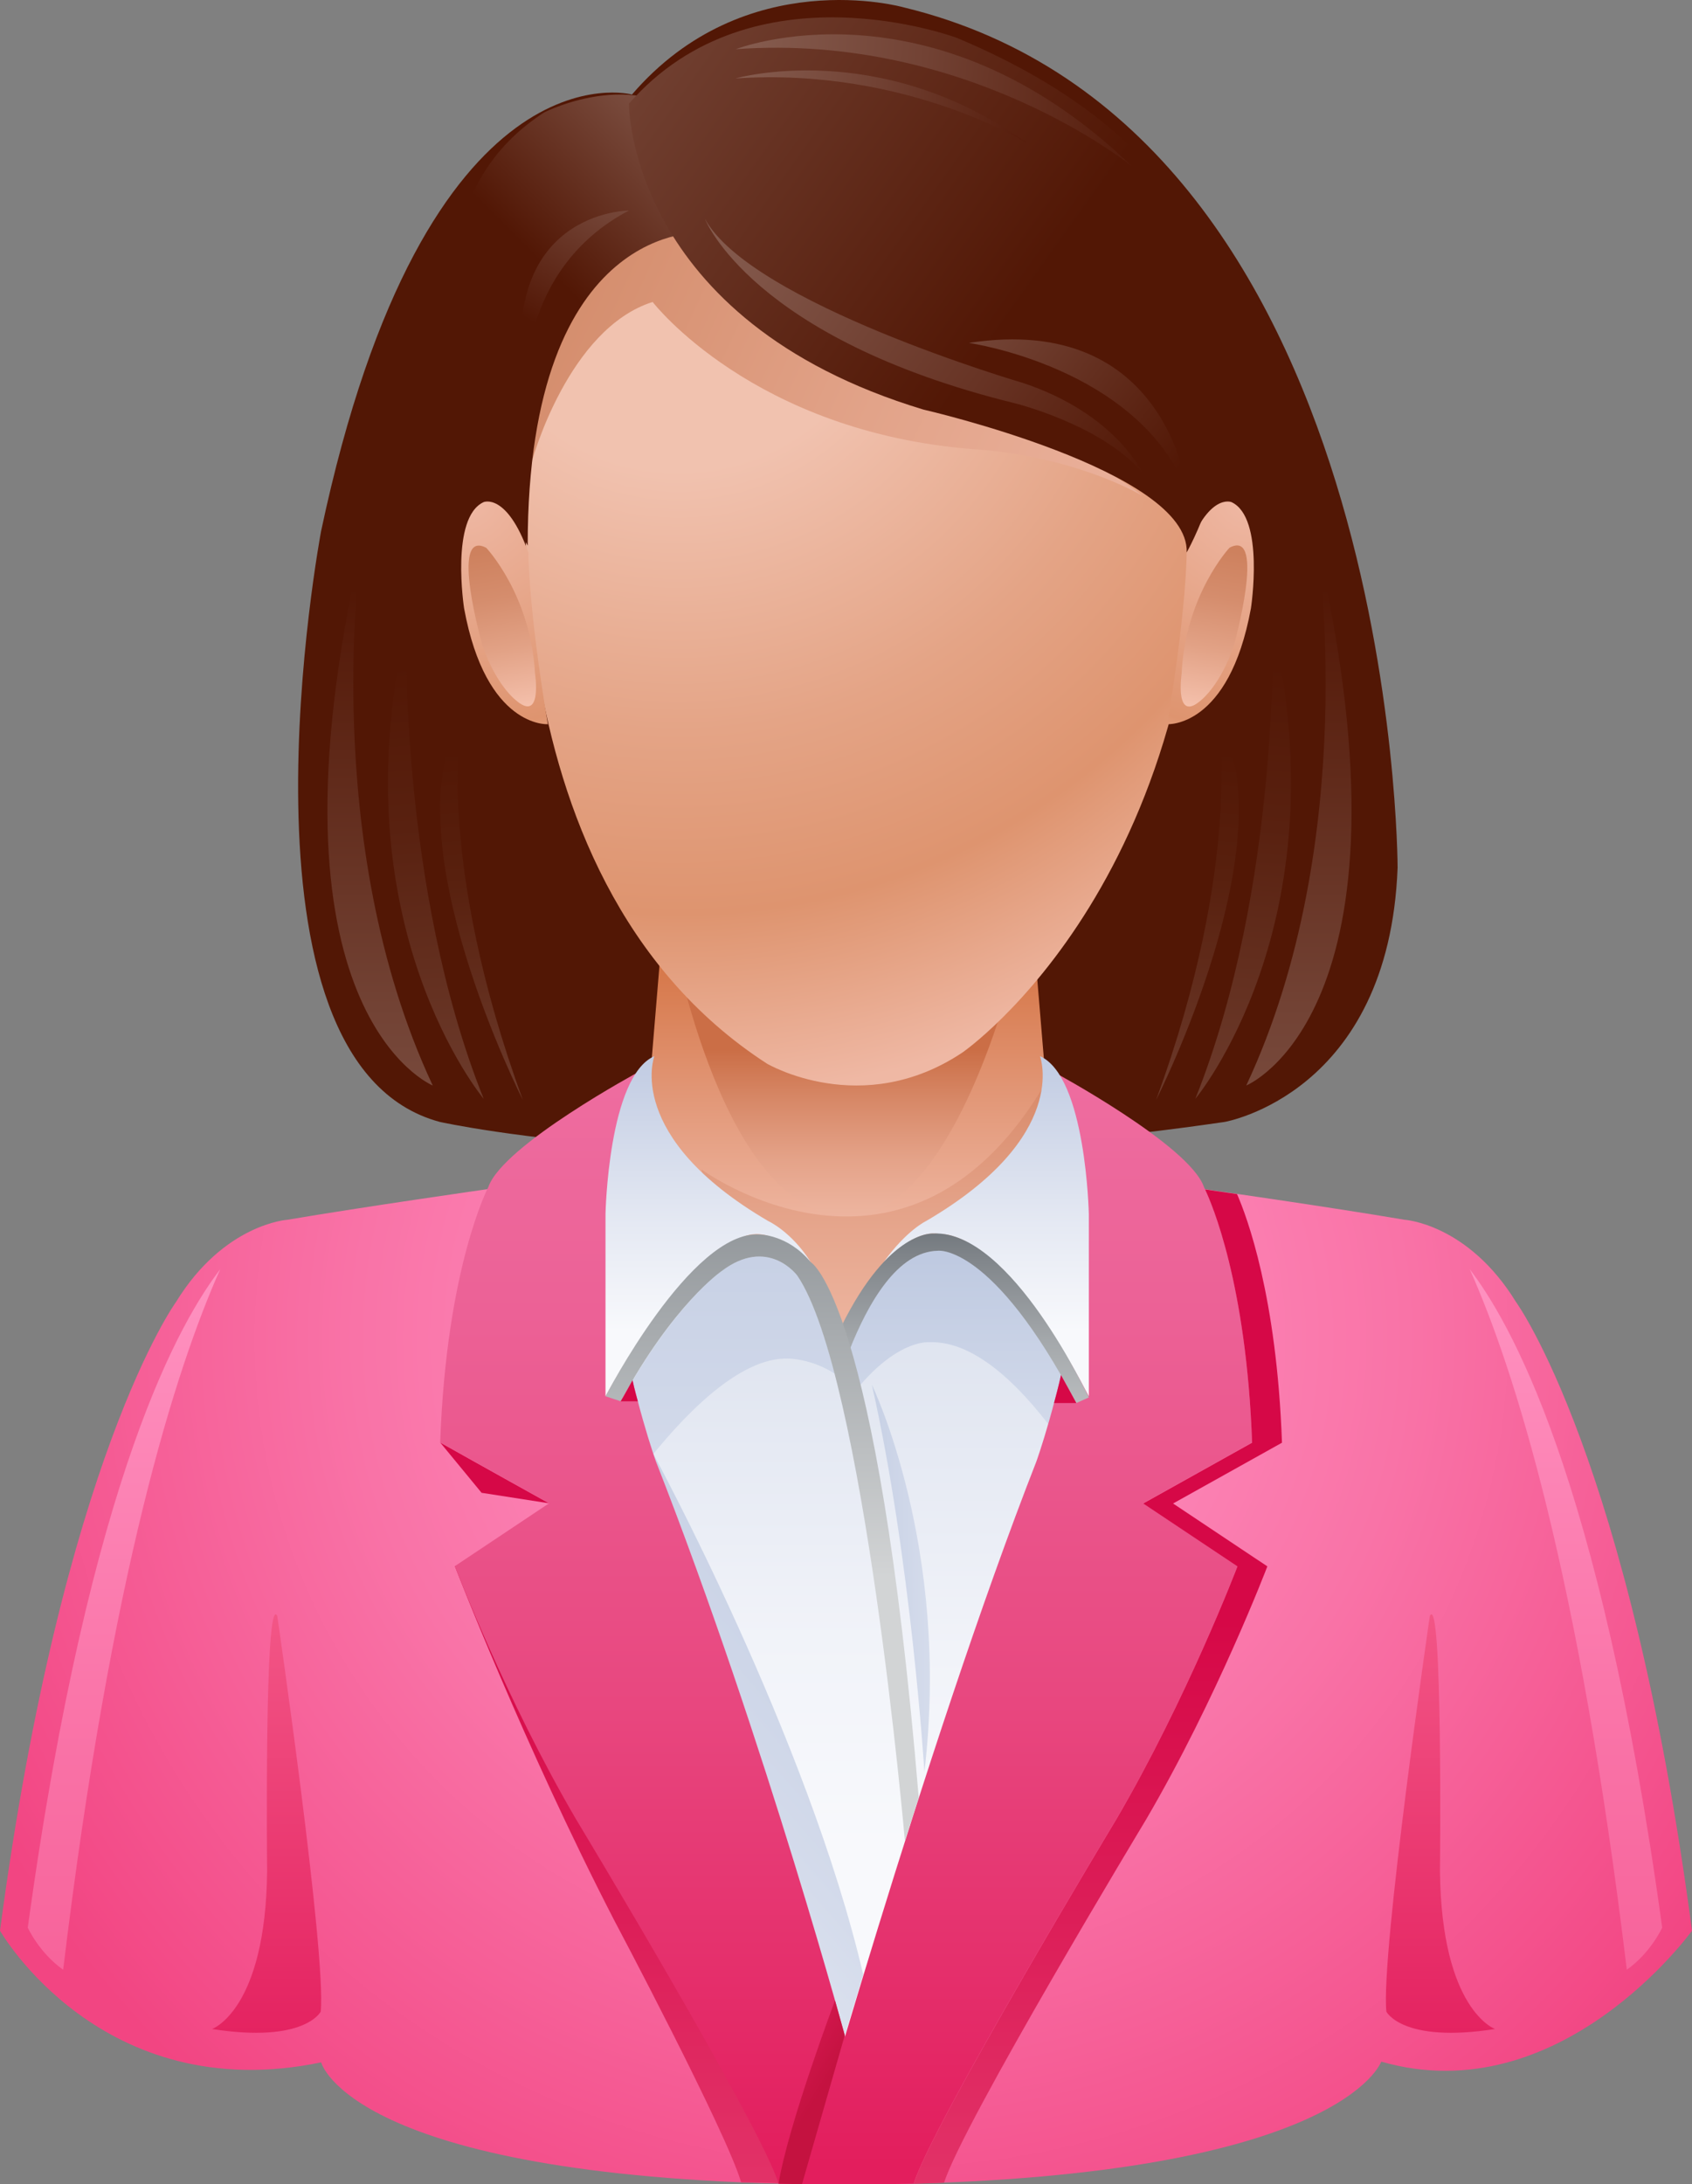
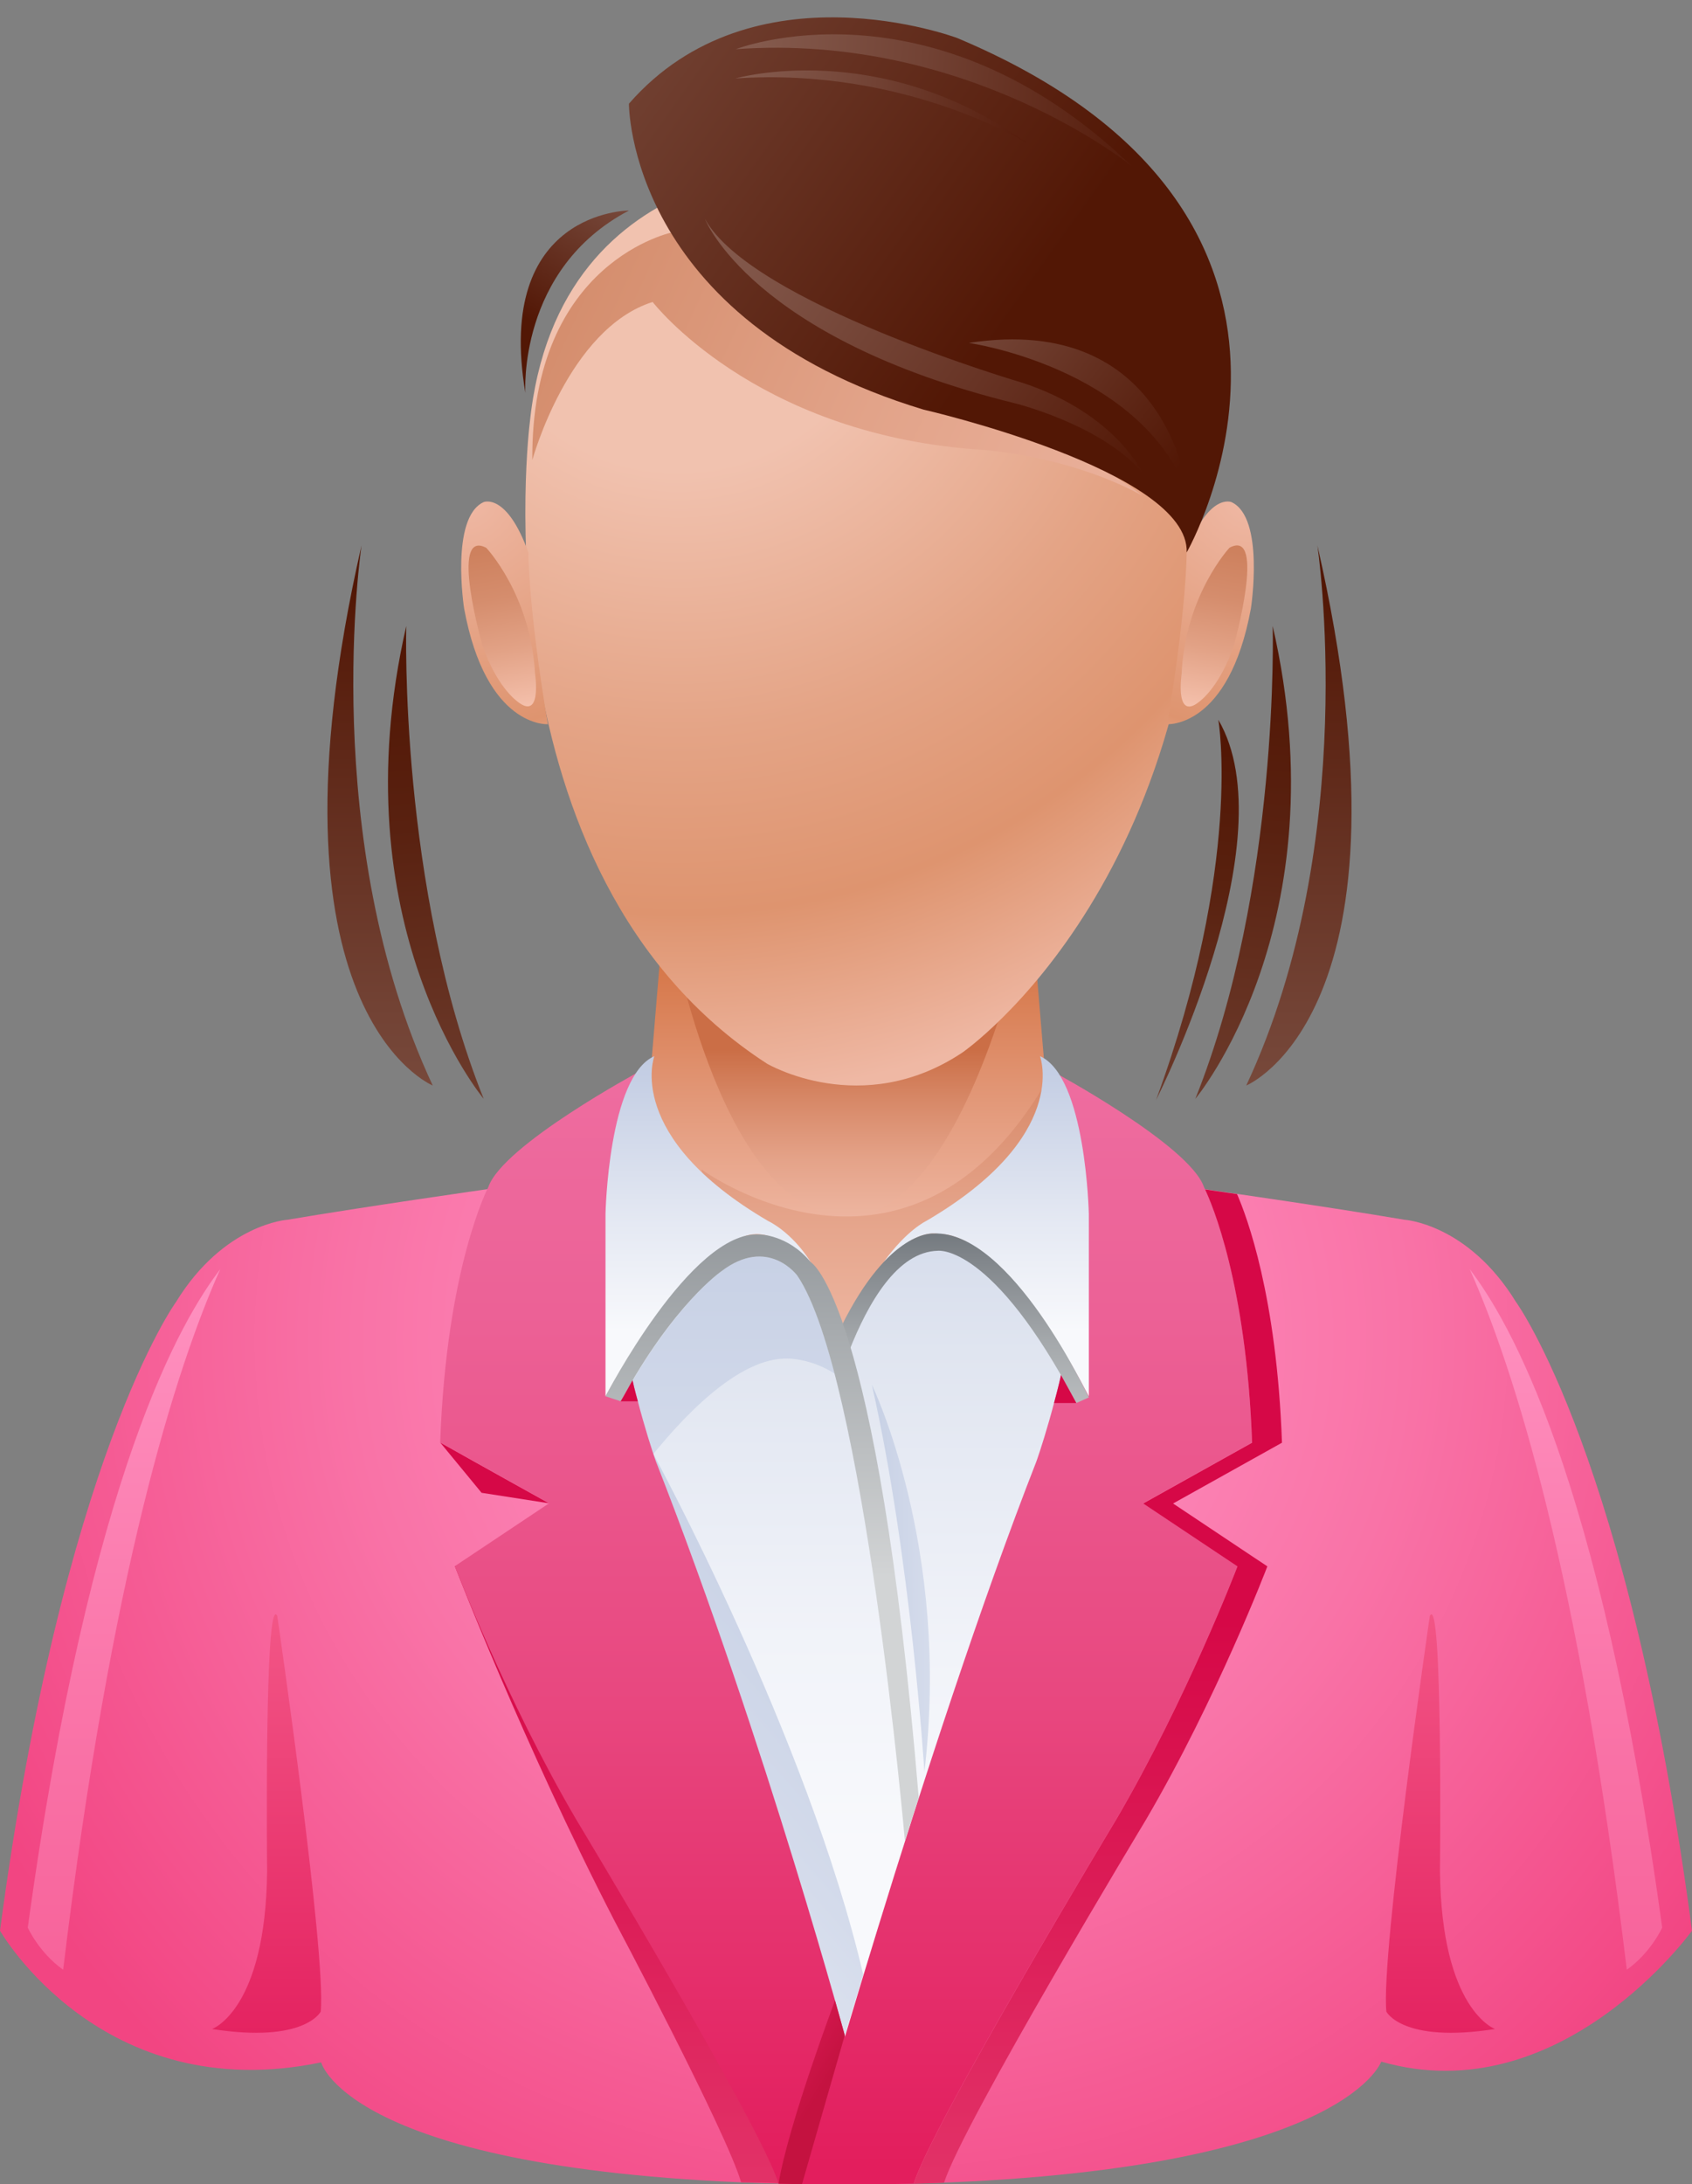
<svg xmlns="http://www.w3.org/2000/svg" xmlns:xlink="http://www.w3.org/1999/xlink" id="Layer_1" viewBox="0 0 78.715 101.552">
  <rect x="0" y="0" width="78.715" height="101.552" fill="#808080" stroke="none" />
  <defs>
    <radialGradient id="radial-gradient" cx="41.002" cy="62.223" fx="41.002" fy="62.223" r="47.116" gradientUnits="userSpaceOnUse">
      <stop offset="0" stop-color="#ff94c2" />
      <stop offset=".199" stop-color="#fd8bbb" />
      <stop offset=".519" stop-color="#f973a7" />
      <stop offset=".918" stop-color="#f34d89" />
      <stop offset="1" stop-color="#f24582" />
    </radialGradient>
    <radialGradient id="radial-gradient-2" cx="41.002" fx="41.002" r="47.116" xlink:href="#radial-gradient" />
    <linearGradient id="linear-gradient" x1="13.869" y1="26.796" x2="65.02" y2="26.796" gradientUnits="userSpaceOnUse">
      <stop offset="0" stop-color="#521705" />
      <stop offset="1" stop-color="#521705" />
    </linearGradient>
    <linearGradient id="linear-gradient-2" x1="39.432" y1="44.9" x2="39.432" y2="57.406" gradientUnits="userSpaceOnUse">
      <stop offset="0" stop-color="#d67749" />
      <stop offset=".486" stop-color="#e29777" />
      <stop offset="1" stop-color="#efb8a4" />
    </linearGradient>
    <linearGradient id="linear-gradient-3" x1="39.431" y1="57.617" x2="39.431" y2="48.818" gradientUnits="userSpaceOnUse">
      <stop offset="0" stop-color="#efb8a4" />
      <stop offset=".173" stop-color="#ecb29c" />
      <stop offset=".429" stop-color="#e4a288" />
      <stop offset=".737" stop-color="#d78867" />
      <stop offset="1" stop-color="#cb6e46" />
    </linearGradient>
    <radialGradient id="radial-gradient-3" cx="31.563" cy="11.893" fx="31.563" fy="11.893" r="39.178" gradientUnits="userSpaceOnUse">
      <stop offset=".254" stop-color="#f1c2af" />
      <stop offset=".565" stop-color="#e4a486" />
      <stop offset=".781" stop-color="#de946f" />
      <stop offset="1" stop-color="#efb8a4" />
    </radialGradient>
    <radialGradient id="radial-gradient-4" cx="21.658" cy="23.021" fx="21.658" fy="23.021" r="13.752" gradientUnits="userSpaceOnUse">
      <stop offset=".018" stop-color="#efb8a4" />
      <stop offset=".793" stop-color="#de946f" />
      <stop offset="1" stop-color="#efb8a4" />
    </radialGradient>
    <linearGradient id="linear-gradient-4" x1="24.113" y1="33.167" x2="22.419" y2="23.853" gradientUnits="userSpaceOnUse">
      <stop offset=".018" stop-color="#f5c2ad" />
      <stop offset=".044" stop-color="#f3bea9" />
      <stop offset=".317" stop-color="#e2a286" />
      <stop offset=".575" stop-color="#d58d6d" />
      <stop offset=".81" stop-color="#ce815e" />
      <stop offset="1" stop-color="#cc7d59" />
    </linearGradient>
    <radialGradient id="radial-gradient-5" cx="2188.282" fx="2188.282" r="13.751" gradientTransform="translate(2246.41) rotate(-180) scale(1 -1)" xlink:href="#radial-gradient-4" />
    <linearGradient id="linear-gradient-5" x1="2195.817" y1="25.396" x2="2194.122" y2="16.081" gradientTransform="translate(2251.392 -8.253) rotate(179.582) scale(1 -1)" xlink:href="#linear-gradient-4" />
    <linearGradient id="linear-gradient-6" x1="61.11" y1="31.329" x2="15.182" y2="10.154" gradientUnits="userSpaceOnUse">
      <stop offset="0" stop-color="#efb8a4" />
      <stop offset=".193" stop-color="#ebb29d" />
      <stop offset=".471" stop-color="#e2a389" />
      <stop offset=".801" stop-color="#d38b6a" />
      <stop offset="1" stop-color="#c97a54" />
    </linearGradient>
    <linearGradient id="linear-gradient-7" x1="35.032" y1="5.041" x2="26.511" y2="13.561" gradientUnits="userSpaceOnUse">
      <stop offset="0" stop-color="#8b6357" />
      <stop offset="1" stop-color="#521705" />
    </linearGradient>
    <linearGradient id="linear-gradient-8" x1="16.512" y1="-8.605" x2="47.816" y2="13.681" xlink:href="#linear-gradient-7" />
    <linearGradient id="linear-gradient-9" x1="30.574" y1="7.495" x2="52.62" y2="23.191" gradientUnits="userSpaceOnUse">
      <stop offset="0" stop-color="#8b6357" />
      <stop offset=".231" stop-color="#815649" />
      <stop offset=".665" stop-color="#683425" />
      <stop offset="1" stop-color="#521705" />
    </linearGradient>
    <linearGradient id="linear-gradient-10" x1="40.455" y1="10.345" x2="55.018" y2="21.587" gradientUnits="userSpaceOnUse">
      <stop offset="0" stop-color="#8b6357" />
      <stop offset=".222" stop-color="#7d5144" />
      <stop offset="1" stop-color="#521705" />
    </linearGradient>
    <linearGradient id="linear-gradient-11" x1="30.438" y1="2.947" x2="54.062" y2="5.529" gradientUnits="userSpaceOnUse">
      <stop offset="0" stop-color="#8b6357" />
      <stop offset=".198" stop-color="#845a4d" />
      <stop offset=".526" stop-color="#724234" />
      <stop offset=".943" stop-color="#561c0b" />
      <stop offset="1" stop-color="#521705" />
    </linearGradient>
    <linearGradient id="linear-gradient-12" x1="31.116" y1="-7.258" x2="48.367" y2="-5.373" gradientTransform="translate(.447 11.416) rotate(-.607)" xlink:href="#linear-gradient-11" />
    <linearGradient id="linear-gradient-13" x1="31.376" y1="4.539" x2="24.881" y2="15.06" xlink:href="#linear-gradient-11" />
    <linearGradient id="linear-gradient-14" x1="17.682" y1="68.335" x2="17.682" y2="27.333" xlink:href="#linear-gradient-11" />
    <linearGradient id="linear-gradient-15" x1="17.307" y1="-12.255" x2="17.307" y2="-48.489" gradientTransform="translate(5.572 80.447) rotate(-4.186)" gradientUnits="userSpaceOnUse">
      <stop offset="0" stop-color="#8b6357" />
      <stop offset=".413" stop-color="#6e3d2e" />
      <stop offset=".789" stop-color="#592110" />
      <stop offset="1" stop-color="#521705" />
    </linearGradient>
    <linearGradient id="linear-gradient-16" x1="19.397" y1="-15.169" x2="19.397" y2="-44.298" gradientTransform="translate(5.572 80.447) rotate(-4.186)" gradientUnits="userSpaceOnUse">
      <stop offset="0" stop-color="#8b6357" />
      <stop offset=".028" stop-color="#886054" />
      <stop offset=".461" stop-color="#6b3829" />
      <stop offset=".8" stop-color="#58200e" />
      <stop offset="1" stop-color="#521705" />
    </linearGradient>
    <linearGradient id="linear-gradient-17" x1="2208.798" y1="68.335" x2="2208.798" y2="27.333" gradientTransform="translate(2269.225) rotate(-180) scale(1 -1)" xlink:href="#linear-gradient-11" />
    <linearGradient id="linear-gradient-18" x1="2202.644" y1="147.706" x2="2202.644" y2="111.473" gradientTransform="translate(2263.652 80.447) rotate(-175.814) scale(1 -1)" xlink:href="#linear-gradient-15" />
    <linearGradient id="linear-gradient-19" x1="2204.736" y1="144.792" x2="2204.736" y2="115.664" gradientTransform="translate(2263.652 80.447) rotate(-175.814) scale(1 -1)" xlink:href="#linear-gradient-16" />
    <linearGradient id="linear-gradient-20" x1="40.691" y1="64.486" x2="40.691" y2="44.761" xlink:href="#linear-gradient-3" />
    <linearGradient id="linear-gradient-21" x1="2212.191" y1="86.807" x2="2212.191" y2="41.596" gradientTransform="translate(2255.273) rotate(-180) scale(1 -1)" gradientUnits="userSpaceOnUse">
      <stop offset="0" stop-color="#f8f9fc" />
      <stop offset=".223" stop-color="#f1f3f9" />
      <stop offset=".53" stop-color="#e0e5f0" />
      <stop offset=".883" stop-color="#c3cde3" />
      <stop offset="1" stop-color="#b8c4de" />
    </linearGradient>
    <linearGradient id="linear-gradient-22" x1="44.016" y1="77.794" x2="44.016" y2="52.923" gradientUnits="userSpaceOnUse">
      <stop offset="0" stop-color="#f8f9fc" />
      <stop offset=".008" stop-color="#f7f8fb" />
      <stop offset=".428" stop-color="#d4dbeb" />
      <stop offset=".773" stop-color="#bfcae1" />
      <stop offset="1" stop-color="#b8c4de" />
    </linearGradient>
    <linearGradient id="linear-gradient-23" x1="35.7" y1="85.907" x2="35.7" y2="42.233" gradientTransform="matrix(1,0,0,1,0,0)" xlink:href="#linear-gradient-21" />
    <linearGradient id="linear-gradient-24" x1="34.092" y1="92.296" x2="34.092" y2="38.653" xlink:href="#linear-gradient-22" />
    <linearGradient id="linear-gradient-25" x1="18.944" y1="95.112" x2="52.449" y2="65.632" xlink:href="#linear-gradient-22" />
    <linearGradient id="linear-gradient-26" x1="47.78" y1="32.434" x2="47.78" y2="100.64" gradientUnits="userSpaceOnUse">
      <stop offset="0" stop-color="#f078a9" />
      <stop offset=".182" stop-color="#ef72a4" />
      <stop offset=".419" stop-color="#ec6196" />
      <stop offset=".686" stop-color="#e8477f" />
      <stop offset=".974" stop-color="#e32160" />
      <stop offset="1" stop-color="#e31e5d" />
    </linearGradient>
    <linearGradient id="linear-gradient-27" x1="51.075" y1="114.928" x2="51.075" y2="75.311" gradientUnits="userSpaceOnUse">
      <stop offset="0" stop-color="#e84778" />
      <stop offset="1" stop-color="#d60847" />
    </linearGradient>
    <linearGradient id="linear-gradient-28" x1="2213.58" y1="61.905" x2="2213.58" y2="47.288" gradientTransform="translate(2259.461) rotate(-180) scale(1 -1)" gradientUnits="userSpaceOnUse">
      <stop offset="0" stop-color="#f8f9fc" />
      <stop offset=".34" stop-color="#e5e9f3" />
      <stop offset="1" stop-color="#b8c4de" />
    </linearGradient>
    <linearGradient id="linear-gradient-29" x1="44.896" y1="56.124" x2="44.896" y2="75.16" gradientUnits="userSpaceOnUse">
      <stop offset="0" stop-color="#676d73" />
      <stop offset=".129" stop-color="#81868b" />
      <stop offset=".327" stop-color="#a4a8ab" />
      <stop offset=".514" stop-color="#bdc0c2" />
      <stop offset=".685" stop-color="#ccced0" />
      <stop offset=".822" stop-color="#d2d4d5" />
    </linearGradient>
    <linearGradient id="linear-gradient-30" x1="23.011" y1="114.943" x2="23.011" y2="75.313" xlink:href="#linear-gradient-27" />
    <linearGradient id="linear-gradient-31" x1="48.18" y1="73.378" x2="36.295" y2="73.378" xlink:href="#linear-gradient-22" />
    <linearGradient id="linear-gradient-32" x1="12.403" y1="57.234" x2="12.403" y2="96.37" gradientUnits="userSpaceOnUse">
      <stop offset="0" stop-color="#ff85a9" />
      <stop offset="1" stop-color="#e31e5d" />
    </linearGradient>
    <linearGradient id="linear-gradient-33" x1="67.013" x2="67.013" xlink:href="#linear-gradient-32" />
    <linearGradient id="linear-gradient-34" x1="5.769" y1="57.37" x2="5.769" y2="112.781" gradientUnits="userSpaceOnUse">
      <stop offset="0" stop-color="#ff94c2" />
      <stop offset="1" stop-color="#f24582" />
    </linearGradient>
    <linearGradient id="linear-gradient-35" x1="72.852" x2="72.852" xlink:href="#linear-gradient-34" />
    <linearGradient id="linear-gradient-36" x1="28.796" y1="114.925" x2="28.796" y2="75.311" xlink:href="#linear-gradient-27" />
    <linearGradient id="linear-gradient-37" x1="29.974" x2="29.974" xlink:href="#linear-gradient-26" />
    <linearGradient id="linear-gradient-38" x1="32.943" x2="32.943" y2="47.288" gradientTransform="matrix(1,0,0,1,0,0)" xlink:href="#linear-gradient-28" />
    <linearGradient id="linear-gradient-39" x1="35.454" y1="45.973" x2="35.454" y2="79.211" gradientUnits="userSpaceOnUse">
      <stop offset="0" stop-color="#676d73" />
      <stop offset=".472" stop-color="#a6aaad" />
      <stop offset=".822" stop-color="#d2d4d5" />
    </linearGradient>
    <linearGradient id="linear-gradient-40" x1="34.118" y1="95.124" x2="37.983" y2="97.549" gradientUnits="userSpaceOnUse">
      <stop offset="0" stop-color="#e31e5d" />
      <stop offset=".58" stop-color="#d2174d" />
      <stop offset="1" stop-color="#c41240" />
    </linearGradient>
    <linearGradient id="linear-gradient-41" x1="49.554" y1="114.928" x2="49.554" y2="75.311" xlink:href="#linear-gradient-27" />
    <linearGradient id="linear-gradient-42" x1="29.274" y1="114.919" x2="29.274" y2="75.309" xlink:href="#linear-gradient-27" />
  </defs>
  <path d="M22.731,55.281s-5.813.828-9.35,1.429c0,0-2.957.178-5.197,3.831,0,0-5.26,7.21-8.184,29.224,0,0,4.709,8.246,14.941,6.122,0,0,1.328,5.276,22.369,5.665,0,0-9.577-46.563-14.579-46.271Z" fill="url(#radial-gradient)" />
  <path d="M70.531,60.541c-2.24-3.653-5.195-3.831-5.195-3.831-3.538-.601-9.351-1.429-9.351-1.429-5.002-.293-14.579,46.271-14.579,46.271,21.042-.389,22.85-5.699,22.85-5.699,8.357,2.395,14.46-6.088,14.46-6.088-2.923-22.015-8.184-29.224-8.184-29.224Z" fill="url(#radial-gradient-2)" />
-   <path d="M29.401,4.395s-9.592-2.628-14.463,20.298c0,0-4.677,24.743,5.53,27.471,0,0,14.469,3.215,36.498,0,0,0,7.651-1.299,8.053-11.82,0,0,.003-34.452-22.991-40.005,0,0-7.35-2.078-12.628,4.056Z" fill="url(#linear-gradient)" />
  <path d="M30.895,42.302l-.93,11.199s.953,7.246,9.42,8.932c0,0,8.326-.464,9.513-9.199l-.912-10.933h-17.092Z" fill="url(#linear-gradient-2)" />
  <path d="M31.303,43.591s2.334,12.951,8.139,12.951c0,0,4.592,1.043,8.116-12.951h-16.256Z" fill="url(#linear-gradient-3)" />
  <path d="M24.64,19.71s-2.608,20.91,11.04,29.743c0,0,4.418,2.6,9.093-.517,0,0,12.08-8.314,11.04-29.226,0,0-.52-11.949-17.013-11.949,0,0-12.86-1.04-14.159,11.949Z" fill="url(#radial-gradient-3)" />
  <path d="M25.487,33.671s-2.873.195-3.897-5.39c0,0-.651-4.222.91-4.936,0,0,1.072-.455,2.079,2.338,0,0,0,2.598.908,7.988Z" fill="url(#radial-gradient-4)" />
  <path d="M22.454,30.043s-1.583-5.497.169-4.571c0,0,2.069,2.186,2.267,5.844,0,0,.365,2.356-.926,1.211,0,0-.877-.681-1.51-2.484Z" fill="url(#linear-gradient-4)" />
  <path d="M54.3,33.671s2.874.195,3.896-5.39c0,0,.651-4.222-.907-4.936,0,0-1.074-.455-2.082,2.338,0,0,0,2.598-.907,7.988Z" fill="url(#radial-gradient-5)" />
  <path d="M57.396,30.036s1.544-5.508-.199-4.569c0,0-2.056,2.202-2.226,5.86,0,0-.35,2.36.933,1.204,0,0,.872-.688,1.491-2.496Z" fill="url(#linear-gradient-5)" />
  <path d="M24.765,21.387s1.673-6.108,5.597-7.347c0,0,4.676,6.075,15.001,6.85,0,0,4.142.175,7.775,2.15,0,0-3.589-3.125-13.28-5.312,0,0-5.241-2.463-8.523-6.941,0,0-6.641,1.298-6.57,10.6Z" fill="url(#linear-gradient-6)" />
-   <path d="M32.728,10.816s-8.179-.638-8.179,14.55c0,0-8.284-14.329.777-20.144,0,0,4.791-2.424,7.402,1.026,0,0,3.381,4.733,0,4.567Z" fill="url(#linear-gradient-7)" />
  <path d="M29.259,4.82s-.065,10.066,13.7,14.223c0,0,12.381,2.834,12.248,6.641,0,0,9.005-15.652-10.675-23.916,0,0-9.491-3.571-15.273,3.053Z" fill="url(#linear-gradient-8)" />
  <path d="M32.796,10.178s2.142,5.552,14.417,8.572c0,0,3.999.981,5.925,3.215,0,0-1.249-2.727-5.535-4.156,0,0-12.665-3.702-14.807-7.631Z" fill="url(#linear-gradient-9)" />
  <path d="M45.073,15.944s7.854,1.113,10.155,6.892c0,0-.91-8.319-10.155-6.892Z" fill="url(#linear-gradient-10)" />
  <path d="M34.23,2.287s9.095-3.555,18.439,5.453c0,0-7.653-6.233-18.439-5.453Z" fill="url(#linear-gradient-11)" />
  <path d="M34.214,3.647s6.731-1.939,13.586,3.024c0,0-5.663-3.56-13.586-3.024Z" fill="url(#linear-gradient-12)" />
  <path d="M24.441,18.263s-.376-5.747,4.818-8.474c0,0-6.255,0-4.818,8.474Z" fill="url(#linear-gradient-13)" />
  <path d="M20.132,50.469s-8.28-3.371-3.313-25.11c0,0-2.044,13.681,3.313,25.11Z" fill="url(#linear-gradient-14)" />
  <path d="M22.503,51.09s-6.789-8.096-3.603-21.984c0,0-.343,12.145,3.603,21.984Z" fill="url(#linear-gradient-15)" />
-   <path d="M24.324,51.139s-6.152-12.1-2.894-17.674c0,0-1.157,6.633,2.894,17.674Z" fill="url(#linear-gradient-16)" />
  <path d="M57.978,50.469s8.279-3.371,3.31-25.11c0,0,2.047,13.681-3.31,25.11Z" fill="url(#linear-gradient-17)" />
  <path d="M55.608,51.09s6.787-8.096,3.6-21.984c0,0,.343,12.145-3.6,21.984Z" fill="url(#linear-gradient-18)" />
  <path d="M53.784,51.139s6.152-12.1,2.895-17.674c0,0,1.154,6.633-2.895,17.674Z" fill="url(#linear-gradient-19)" />
  <path d="M32.631,54.369s9.625,7.075,16.119-4.205v7.995l-1.798,4.772-6.262,1.987-6.048-1.668-2.01-8.882Z" fill="url(#linear-gradient-20)" />
  <path d="M36.432,84.615s.836-12.312,1.987-17.79c0,0,1.564-9.008,4.869-8.988,0,0,2.992-.211,6.445,6.391l-9.574,34.399-2.731-8.949-.995-5.064Z" fill="url(#linear-gradient-21)" />
-   <path d="M43.633,58.154c-2.047-.014-3.855,3.261-4.627,5.874-.417,1.408-.657,2.603-.72,2.942,2.619-4.79,4.933-4.566,4.933-4.566,2.232-.09,4.462,2.248,6.132,4.596l.346-2.225.047-.303c-3.5-6.601-6.111-6.318-6.111-6.318Z" fill="url(#linear-gradient-22)" />
  <path d="M42.059,84.732s-.799-12.327-1.9-17.811c0,0-1.494-9.018-4.657-8.998,0,0-2.859-.211-6.159,6.399l9.454,33.005,2.311-7.522.951-5.073Z" fill="url(#linear-gradient-23)" />
  <path d="M36.716,63.166s1.049.011,2.125.707c-.527-1.997-1.114-3.63-1.753-4.565,0,0-1.363-1.858-3.54-.195,0,0-1.955,1.375-4.205,5.23l.567,3.869c1.73-2.238,4.453-5.164,6.807-5.045Z" fill="url(#linear-gradient-24)" />
  <path d="M30.395,67.603s7.19,13.189,9.763,24.203l-.856,2.827-8.907-27.03Z" fill="url(#linear-gradient-25)" />
  <path d="M48.995,49.826s6.332,3.409,7.013,5.357c0,0,1.949,3.702,2.242,11.884l-5.066,2.827,4.385,2.922s-2.339,6.136-5.65,11.787c0,0-8.631,14.296-9.41,16.924l-1.482.026h-3.717s5.718-20.358,10.906-33.608c0,0,4.189-11.625.779-18.118Z" fill="url(#linear-gradient-26)" />
  <path d="M58.959,72.826l-4.385-2.923,5.066-2.826c-.243-6.815-1.632-10.512-2.091-11.56-.754-.11-1.299-.188-1.487-.215.302.634,1.922,4.359,2.188,11.775l-5.066,2.826,4.385,2.923s-2.339,6.134-5.65,11.785c0,0-8.623,14.284-9.408,16.922.479-.015.949-.029,1.408-.048.855-2.736,9.391-16.875,9.391-16.875,3.311-5.65,5.65-11.785,5.65-11.785Z" fill="url(#linear-gradient-27)" />
  <path d="M48.382,49.105s1.429,3.735-5.294,7.663c0,0-.908.422-1.981,1.915,0,0,1.463-1.592,2.63-1.299,0,0,2.763-.422,6.917,7.535v-8.477s-.129-6.396-2.273-7.337Z" fill="url(#linear-gradient-28)" />
  <path d="M43.437,57.351s-2.055-.218-4.299,4.322c.115.344.236.727.361,1.15.89-2.266,2.26-4.632,4.134-4.67,0,0,2.532-.341,6.439,7.079l.583-.26s-3.612-7.769-7.217-7.622Z" fill="url(#linear-gradient-29)" />
  <path d="M20.478,67.067l1.926,2.339,3.14.488s-3.208-1.779-5.066-2.827Z" fill="url(#linear-gradient-30)" />
  <path d="M40.56,64.381s3.687,7.575,2.445,17.995c0,0-.618-9.927-2.445-17.995Z" fill="url(#linear-gradient-31)" />
  <path d="M9.865,94.336s2.496-.875,2.562-7.345c0,0-.136-13.006.471-11.863,0,0,2.29,15.705,2.022,18.4,0,0-.742,1.484-5.055.808Z" fill="url(#linear-gradient-32)" />
  <path d="M69.552,94.336s-2.496-.875-2.562-7.345c0,0,.136-13.006-.471-11.863,0,0-2.291,15.705-2.022,18.4,0,0,.742,1.484,5.055.808Z" fill="url(#linear-gradient-33)" />
  <path d="M1.292,89.622s.52,1.16,1.646,1.96c2.229-18.469,5.235-27.936,7.307-32.57-1.753,2.298-6.026,9.33-8.953,30.61Z" fill="url(#linear-gradient-34)" />
  <path d="M77.328,89.622s-.52,1.16-1.646,1.96c-2.229-18.469-5.235-27.936-7.307-32.57,1.753,2.298,6.026,9.33,8.953,30.61Z" fill="url(#linear-gradient-35)" />
  <path d="M21.16,72.816s3.202,8.302,7.407,16.45c0,0,5.25,9.894,5.911,12.2,0,0,1.52.014,1.954.06,0,0-13.428-28.379-15.272-28.71Z" fill="url(#linear-gradient-36)" />
  <path d="M29.733,49.826s-6.331,3.409-7.012,5.357c0,0-1.951,3.702-2.243,11.884l5.066,2.827-4.384,2.922s2.34,6.136,5.65,11.787c0,0,8.631,14.296,9.41,16.924l1.395.026s.88-3.776,1.855-6.308c0,0-3.77-14.051-8.956-27.3,0,0-4.189-11.625-.781-18.118Z" fill="url(#linear-gradient-37)" />
  <path d="M30.442,49.105s-1.429,3.735,5.292,7.663c0,0,1.081.485,1.984,1.915,0,0-1.488-1.406-2.632-1.299,0,0-2.632-.107-6.917,7.535v-8.477s.13-6.396,2.273-7.337Z" fill="url(#linear-gradient-38)" />
  <path d="M28.169,64.92s3.984-7.715,7.156-7.525c0,0,1.327-.004,2.393,1.289,0,0,3.097,1.709,5.022,24.894l-.643,2.008s-1.897-21.734-5.007-26.279c0,0-1.362-1.858-3.538-.195,0,0-2.234,1.535-4.676,6.039l-.706-.232Z" fill="url(#linear-gradient-39)" />
  <path d="M39.299,94.633l-.453-1.625s-2.18,5.792-2.626,8.519l1.09.026,1.989-6.919Z" fill="url(#linear-gradient-40)" />
  <path d="M50.072,65.233h-1.036s.237-.848.323-1.298l.714,1.298Z" fill="url(#linear-gradient-41)" />
  <path d="M28.875,65.152h.798s-.171-.588-.247-.975c0,0-.445.821-.551.975Z" fill="url(#linear-gradient-42)" />
</svg>